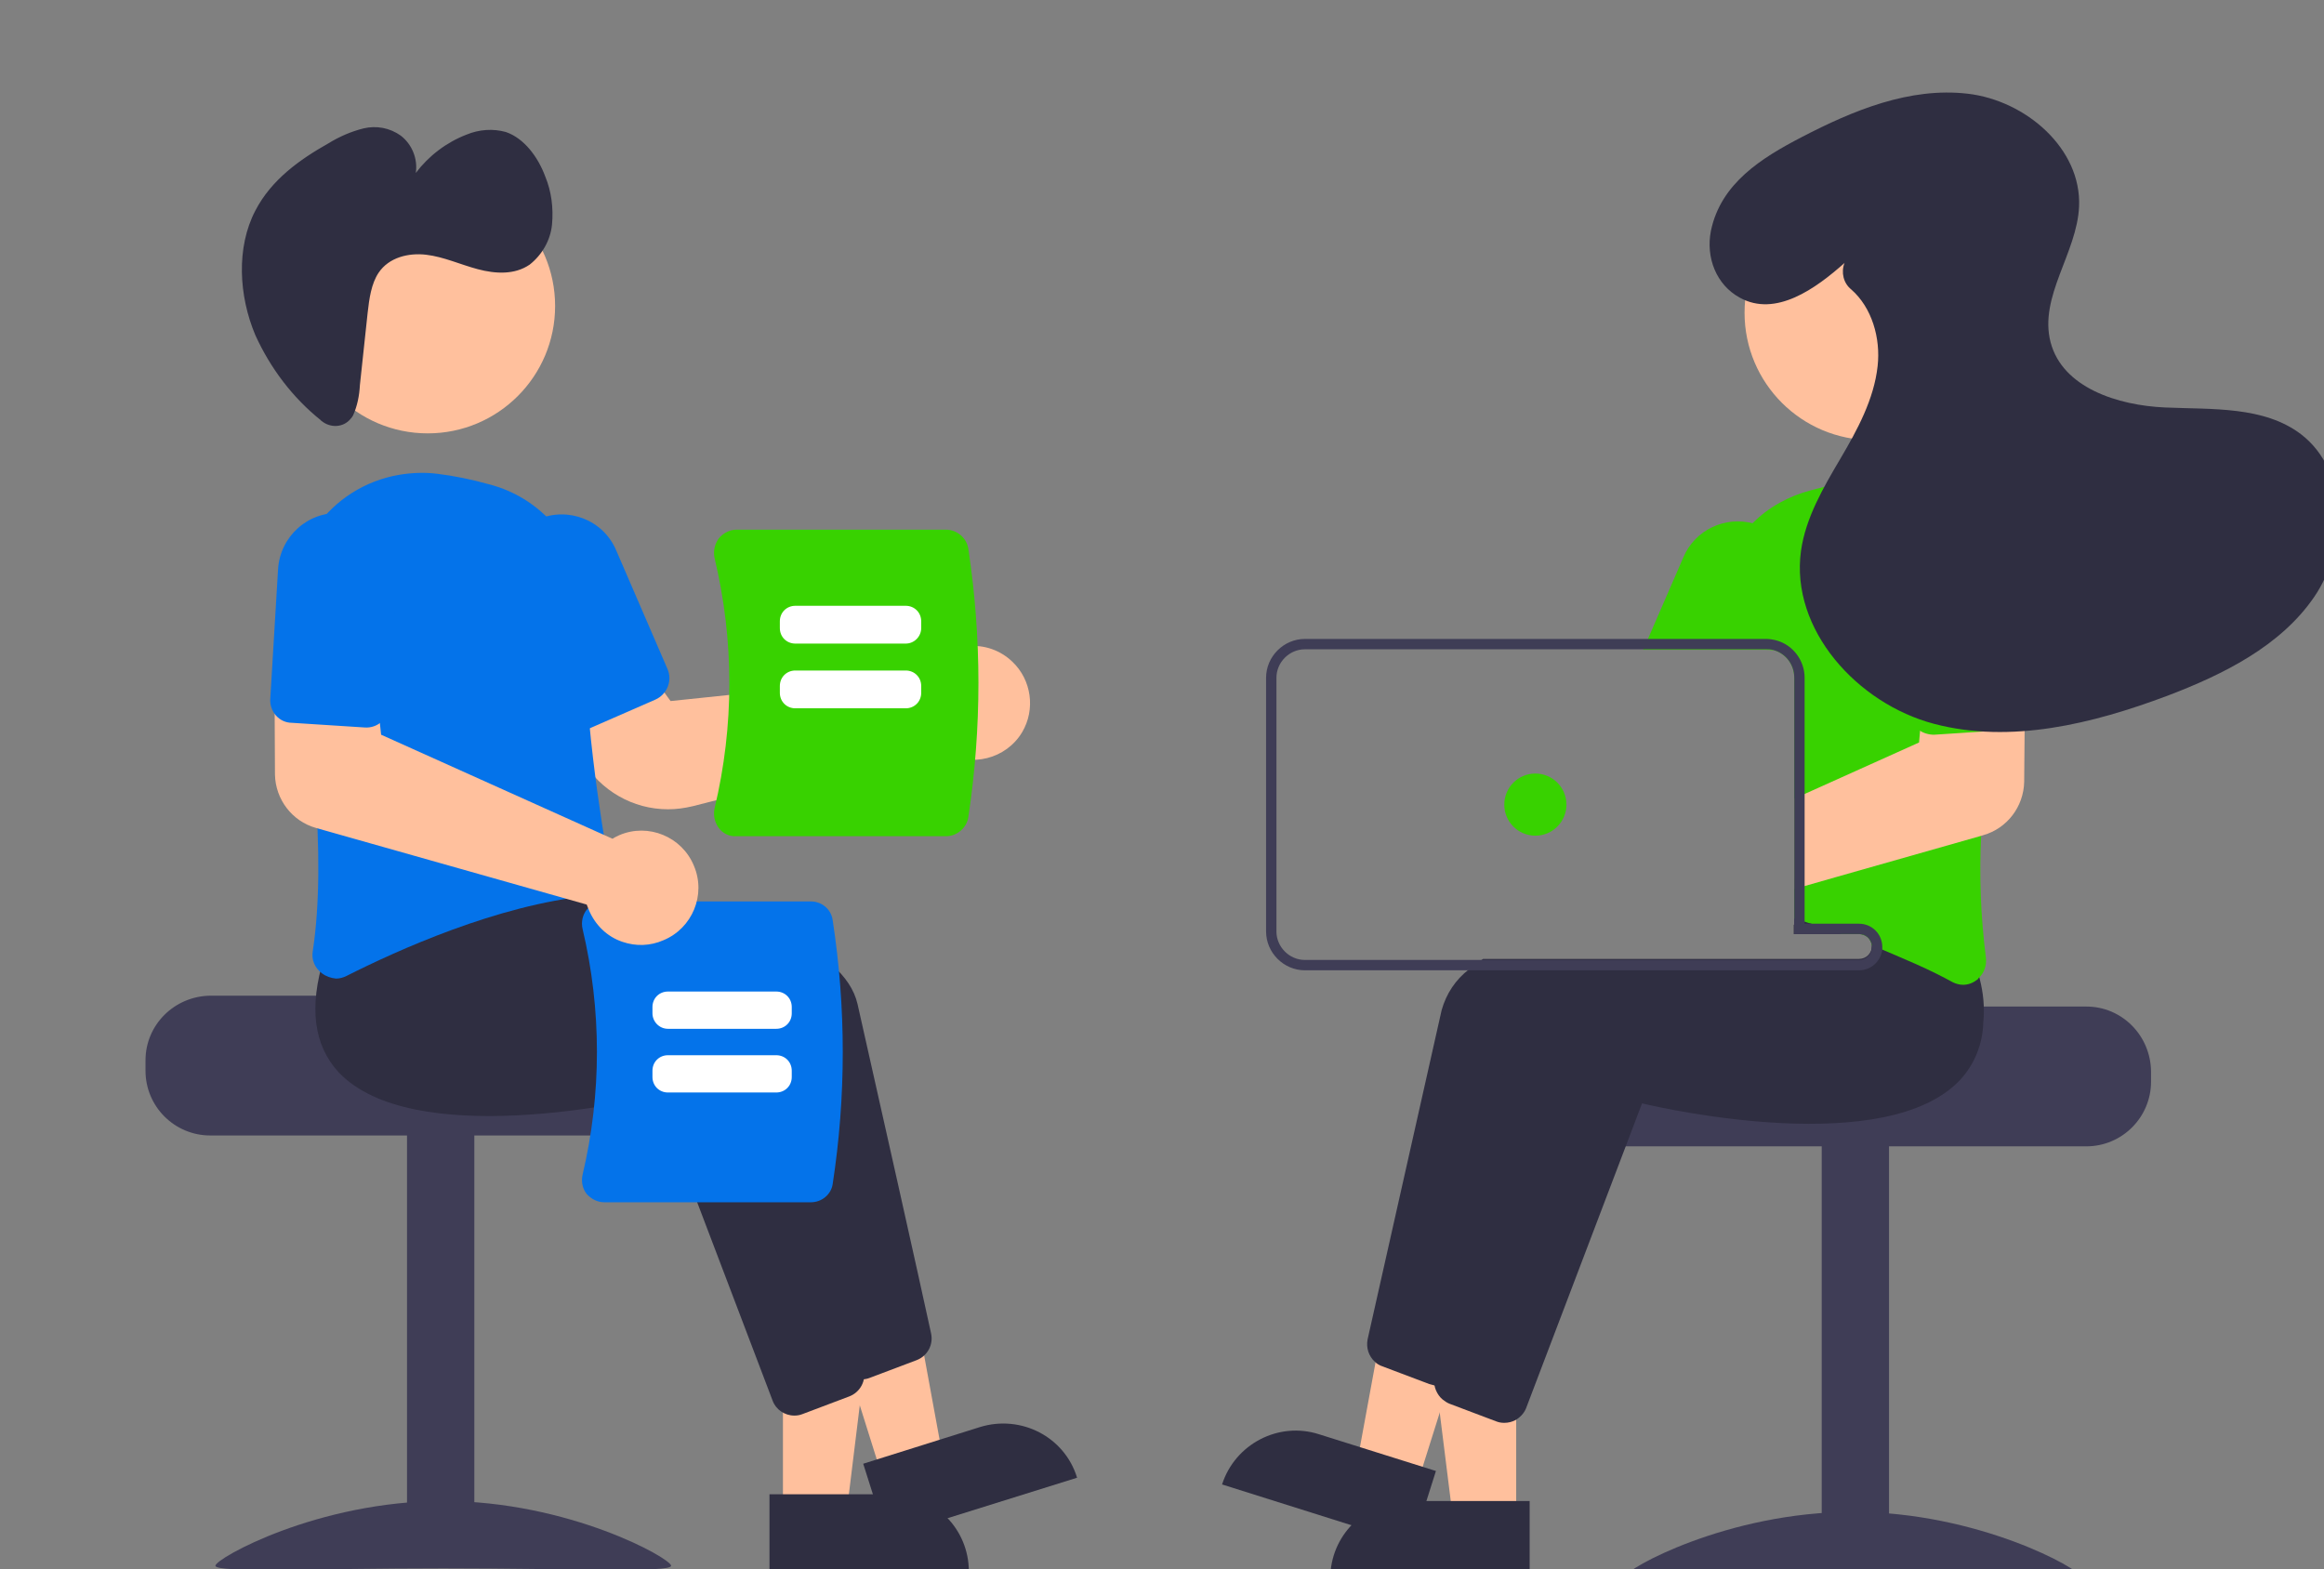
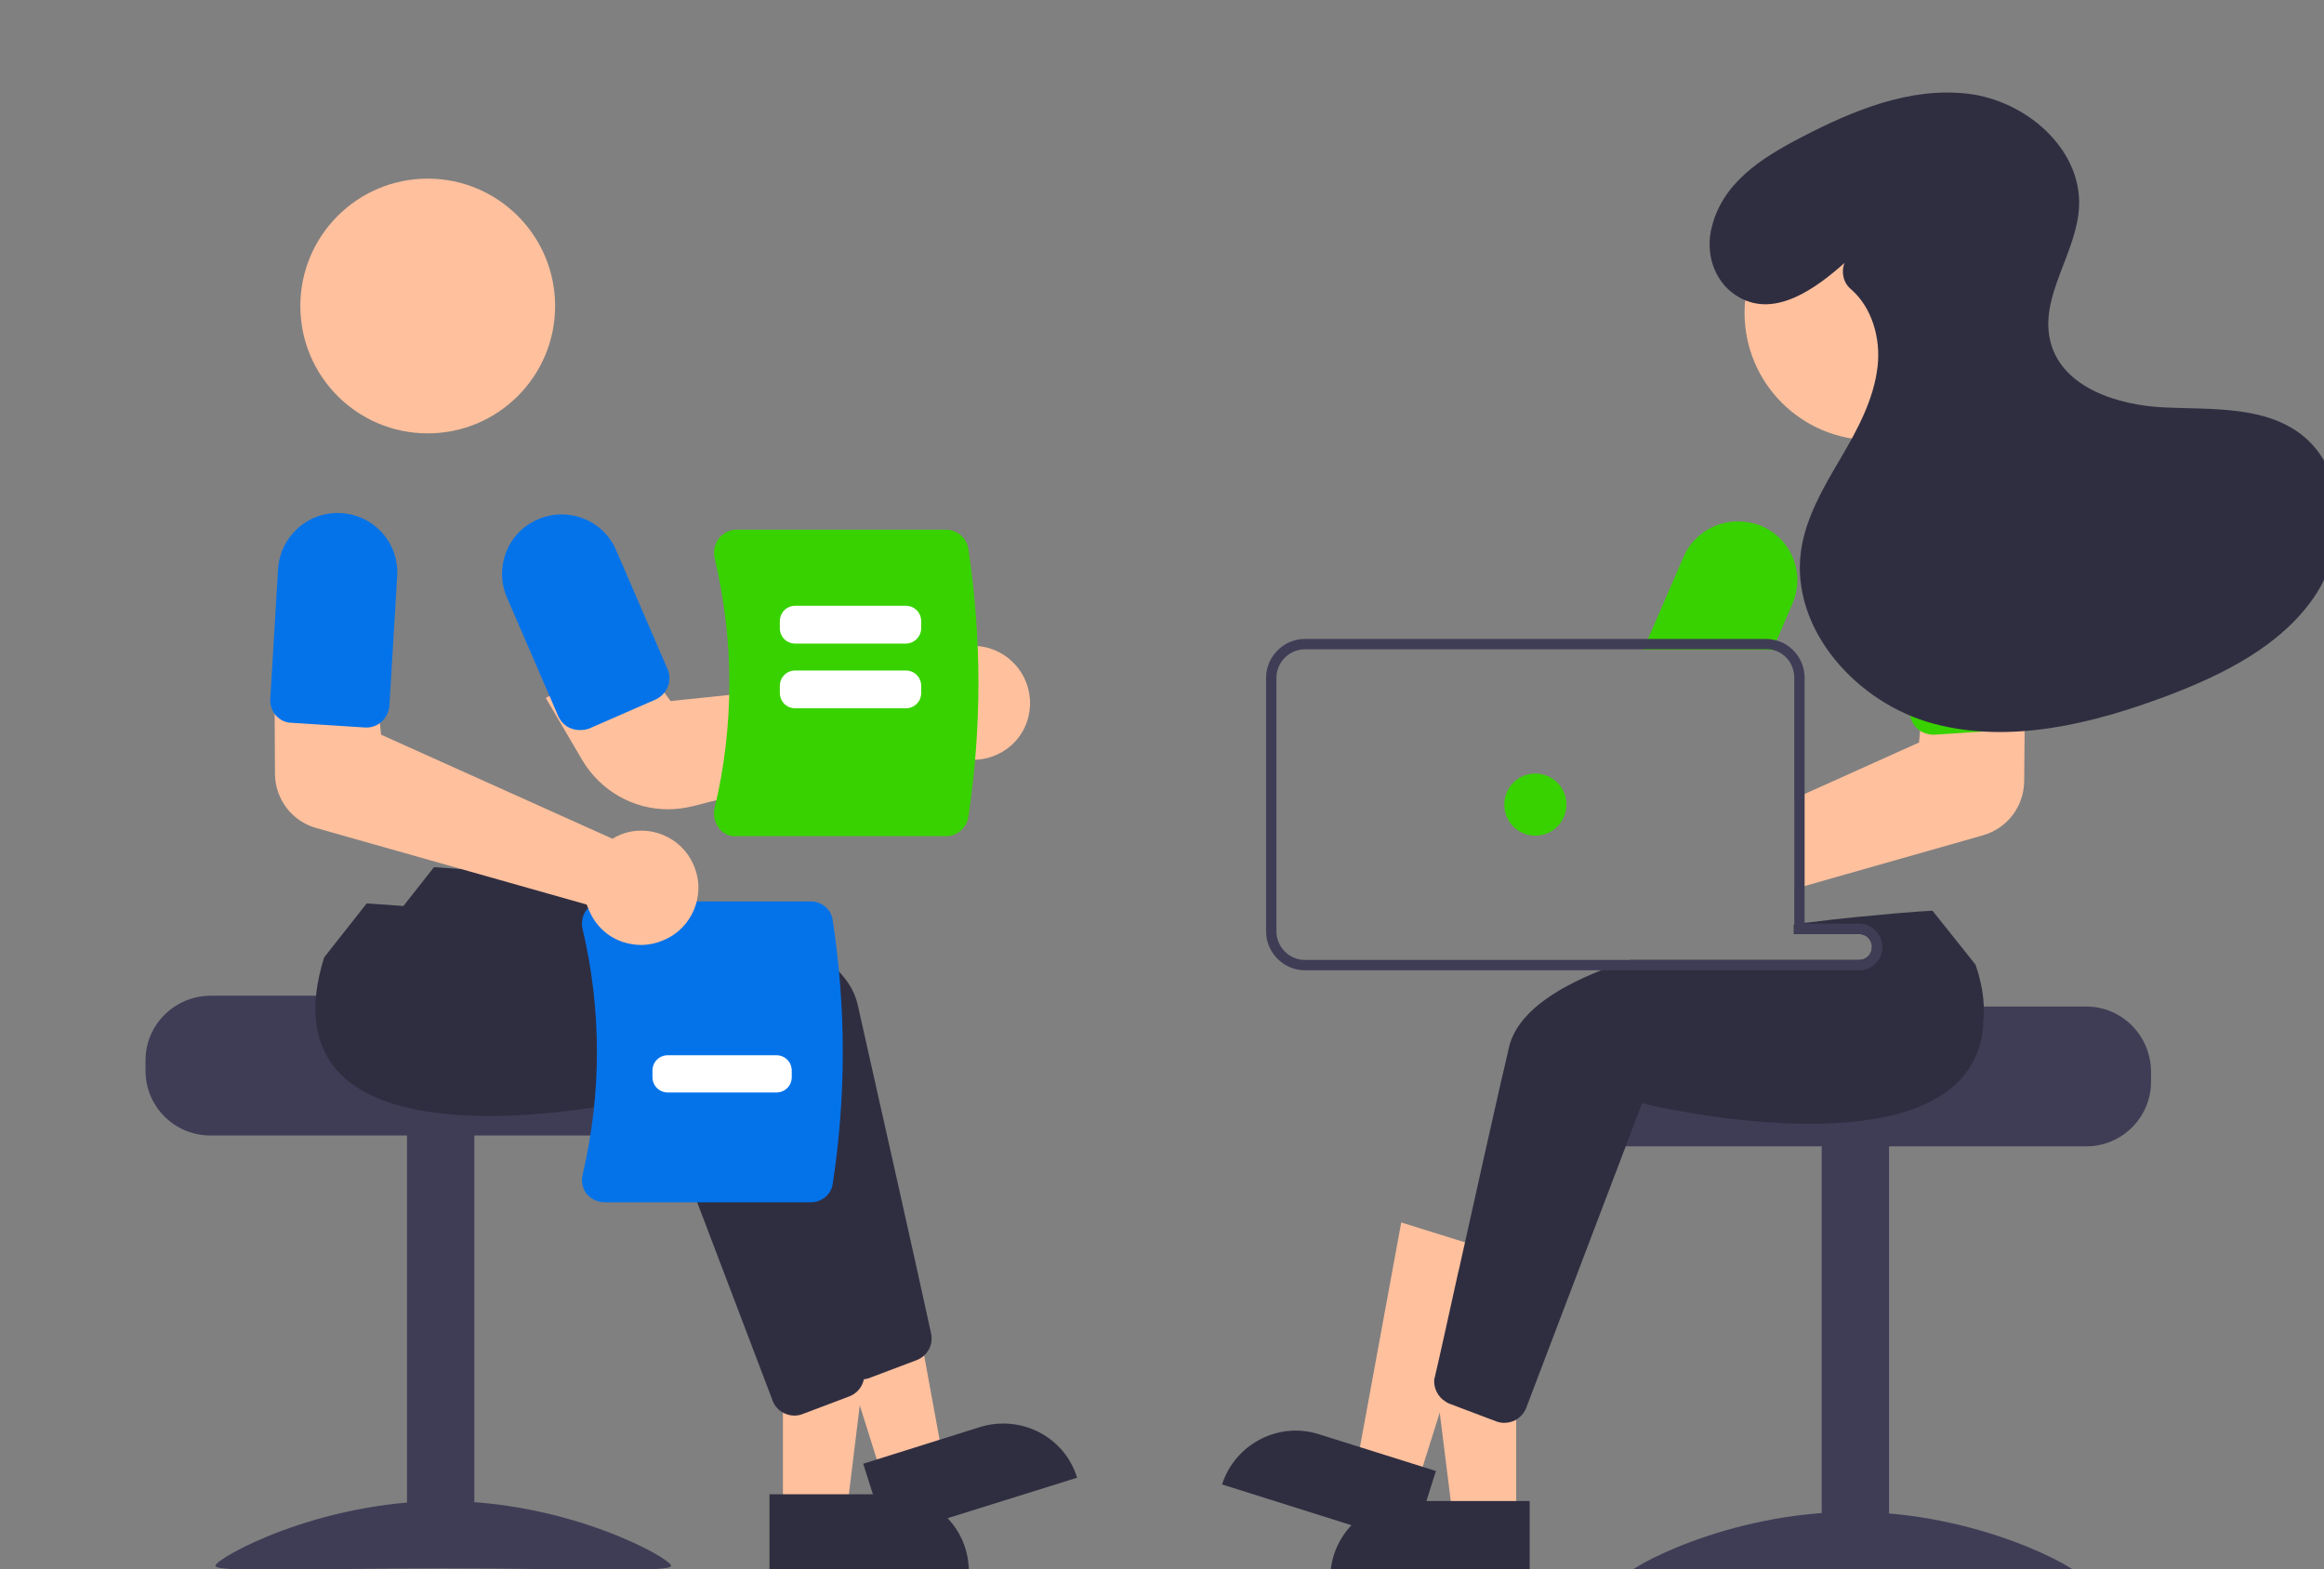
<svg xmlns="http://www.w3.org/2000/svg" x="0px" y="0px" viewBox="0 0 448.8 303.1" style="vertical-align: middle; max-width: 100%; width: 100%;" width="100%">
  <rect x="0" y="0" width="448.8" height="303.1" fill="#808080" stroke="none" />
  <path d="M402.9,194.4h-48c0,1.4-49.5,2.5-49.5,2.5c-0.8,0.6-1.5,1.3-2.1,2c-1.9,2.2-2.9,5.1-2.9,8v2   c0,6.9,5.6,12.5,12.5,12.5h90c6.9,0,12.5-5.6,12.5-12.5v-2C415.3,200,409.8,194.4,402.9,194.4z" fill="#3F3D56">
   </path>
  <rect x="351.8" y="220.9" width="13" height="84" fill="#3F3D56">
   </rect>
  <path d="M401.8,304.5c0,1.4-19.7,0.5-44,0.5s-44,0.9-44-0.5s19.7-12.5,44-12.5S401.8,303.1,401.8,304.5z" fill="#3F3D56">
   </path>
  <polygon points="292.8,293.4 280.6,293.4 274.7,246.1 292.8,246.1" fill="rgb(255,192,157)">
   </polygon>
  <path d="M271.8,289.9h23.6l0,0v14.9l0,0h-38.5l0,0l0,0C256.9,296.6,263.6,289.9,271.8,289.9L271.8,289.9z" fill="#2F2E41">
   </path>
  <polygon points="273.7,286.6 262,282.9 270.6,236.1 287.9,241.5" fill="rgb(255,192,157)">
   </polygon>
  <path d="M254.7,277l22.6,7.1l0,0l-4.5,14.2l0,0L236,286.7l0,0l0,0C238.5,278.9,246.9,274.5,254.7,277z" fill="#2F2E41">
   </path>
-   <path d="M370,186.2c-0.3-2.4-0.8-4.7-1.5-7l-2.3-2.9l-6-7.5l-0.3,0c-0.4,0-2.3,0.1-5.1,0.3h0c-1.8,0.1-3.9,0.3-6.3,0.5   c-0.6,0.1-1.3,0.1-2,0.2v10.4H359c1.3,0,2.3,0.9,2.5,2.2c0,0.1,0,0.2,0,0.3c0,1.4-1.1,2.5-2.5,2.5h-72.6c-0.9,0.6-1.8,1.3-2.7,2   c-2.6,2-4.4,4.7-5.3,7.9c-4.2,18.6-12,53.4-14.3,63.6c-0.3,1.6,0.2,3.2,1.4,4.3c0.4,0.4,0.9,0.7,1.5,0.9l9,3.4   c0.4,0.1,0.8,0.2,1.1,0.3c0,0,0.1,0,0.1,0c0.1,0,0.2,0,0.3,0c1.9,0,3.5-1.2,4.2-2.9l7.1-18.7l11-28.8l4.3-11.4   c5,1.2,47.2,10.5,61.4-4.5c1.4-1.5,2.5-3.2,3.2-5.1C370.1,193.1,370.5,189.6,370,186.2z" fill="#2F2E41">
-    </path>
  <path d="M382.3,189c-0.2-0.9-0.5-1.8-0.8-2.7l-8.3-10.4l-0.3,0c-0.5,0-3,0.2-6.8,0.5c-4.3,0.4-10.3,0.9-17.1,1.8   c-0.2,0-0.4,0-0.6,0.1c-0.7,0.1-1.3,0.2-2,0.3v1.8H359c1.3,0,2.3,0.9,2.5,2.2c0,0.1,0,0.2,0,0.3c0,1.4-1.1,2.5-2.5,2.5h-44.2   c-1.9,0.6-3.8,1.3-5.6,2c-9.3,3.7-16.3,8.5-17.8,14.9c-0.5,2.1-1,4.5-1.6,6.9c-2.1,9.2-4.6,20.5-6.9,30.8v0   c-0.5,2.1-0.9,4.2-1.4,6.2c-1.9,8.6-3.5,15.9-4.4,19.7c0,0.1,0,0.2-0.1,0.3v0c-0.1,0.8,0,1.6,0.3,2.3l0,0v0c0.3,0.7,0.7,1.3,1.3,1.8   c0.4,0.3,0.8,0.6,1.3,0.8l9,3.4c0.5,0.2,1,0.3,1.6,0.3c0.8,0,1.5-0.2,2.1-0.5c0.9-0.5,1.7-1.3,2.1-2.3l19.4-51l3-7.9   c5,1.2,47.2,10.5,61.4-4.5c2.8-3,4.4-7,4.5-11.1C383.3,194.5,383,191.7,382.3,189z" fill="#2F2E41">
-    </path>
-   <path d="M381.1,100.7c-0.2-0.2-0.3-0.4-0.5-0.6c-5.4-5.7-13.2-8.4-21-7.4c-3.3,0.4-6.7,1.1-9.9,2   c-4.2,1.1-8.1,3.2-11.2,6.3c-4.9,4.8-7.6,11.4-7.4,18.2c0,1.4,0,2.8,0,4.2c0,0.7,0,1.3,0,2h9.9c0.4,0,0.9,0,1.3,0.1   c2.5,0.6,4.2,2.8,4.2,5.4v46.5c0.7,0.2,1.3,0.4,2,0.6c0.2,0.1,0.4,0.1,0.6,0.2c0.2,0.1,0.5,0.1,0.7,0.2c2,0.6,4,1.3,5.9,2h3.3   c1.3,0,2.3,0.9,2.5,2.2c0.7,0.3,1.3,0.5,2,0.8c2.3,1,4.5,1.9,6.5,2.8c2.7,1.2,5.1,2.4,7.1,3.5c0.6,0.3,1.3,0.5,2,0.5   c0.9,0,1.8-0.3,2.6-0.9c0.2-0.1,0.3-0.2,0.4-0.4c1.1-1,1.6-2.5,1.4-4c-1-7.9-1.3-15.8-0.9-23.7c0.3-6.7,0.9-13.5,1.7-20.1   c0.4-3.6,0.9-7.1,1.4-10.4c0.5-3.2,1-6.3,1.5-9.2C388.5,114,386.3,106.4,381.1,100.7z" fill="rgb(56,210,0)">
   </path>
  <path d="M340.2,101.6c-0.5-0.2-1-0.4-1.6-0.5c-5.5-1.5-11.3,1.3-13.5,6.5l-6.9,15.9l-0.9,2H341c0.4,0,0.9,0,1.3,0.1   l0.8-1.9l3-7C348.7,110.8,346,104.1,340.2,101.6z" fill="rgb(56,210,0)">
   </path>
  <circle cx="361.5" cy="60.4" r="24.6" fill="rgb(255,192,157)">
   </circle>
  <path d="M385.8,130.8l-14,0.4l-1,9.9l-0.2,2.3l-22,9.9l-2,0.9v17.5l2-0.6l6.3-1.8h0l27.8-7.9l0.3-0.1   c4.6-1.3,7.8-5.5,7.9-10.3l0.1-11.6l0.1-8.6L385.8,130.8z" fill="rgb(255,192,157)">
   </path>
  <path d="M390.3,111.3c-0.4-6.3-5.8-11.2-12.2-10.8c-6.3,0.4-11.2,5.8-10.8,12.2l0,0l1.5,25c0.1,1.3,0.8,2.6,1.8,3.3   c0.8,0.6,1.9,0.9,2.9,0.9l10.7-0.7l3.3-0.2c1.2-0.1,2.3-0.6,3.1-1.5c0.1-0.1,0.2-0.2,0.2-0.3c0.6-0.9,0.9-1.9,0.9-3L390.3,111.3z" fill="rgb(56,210,0)">
   </path>
  <path d="M349.8,178.4h-1.3v-0.1c-0.7,0.1-1.3,0.2-2,0.3v1.8h9.2C353.8,179.7,351.9,179,349.8,178.4z M349.8,178.4h-1.3   v-0.1c-0.7,0.1-1.3,0.2-2,0.3v1.8h9.2C353.8,179.7,351.9,179,349.8,178.4z M359,178.4h-10.5v-47.5c0-3.3-2.2-6.3-5.4-7.2   c-0.7-0.2-1.4-0.3-2.1-0.3h-89c-4.1,0-7.5,3.4-7.5,7.5v49c0,4.1,3.4,7.5,7.5,7.5h107c2.3,0,4.2-1.7,4.5-4c0-0.2,0-0.3,0-0.5   C363.5,180.4,361.5,178.4,359,178.4L359,178.4z M361.5,182.9c0,1.4-1.1,2.5-2.5,2.5H252c-3,0-5.5-2.5-5.5-5.5v-49   c0-3,2.5-5.5,5.5-5.5h89c0.4,0,0.9,0,1.3,0.1c2.5,0.6,4.2,2.8,4.2,5.4v49.5H359c1.3,0,2.3,0.9,2.5,2.2   C361.5,182.7,361.5,182.8,361.5,182.9L361.5,182.9z M349.8,178.4h-1.3v-0.1c-0.7,0.1-1.3,0.2-2,0.3v1.8h9.2   C353.8,179.7,351.9,179,349.8,178.4z" fill="#3F3D56">
   </path>
  <circle cx="296.5" cy="155.4" r="6" fill="rgb(56,210,0)">
   </circle>
  <path d="M356.3,50.7c-5.7,5.1-13.4,10.6-20.3,6.8c-4.6-2.5-6.6-7.8-5.6-12.9c1.9-9.2,9.8-14.1,17.5-18.1   c10-5.2,20.9-9.7,32.1-8.4s22,10.6,21.5,21.8c-0.4,9-7.8,17.4-5.5,26.2c2.3,8.8,13,12.2,22.1,12.6s19.1-0.3,26.3,5.2   c9.2,7.1,9,21.9,2.5,31.4s-17.6,15-28.4,19.1c-14.4,5.4-30.2,9.3-45,5.4s-27.8-18.2-25.7-33.4c0.9-6.4,4.3-12.2,7.6-17.8   s6.5-11.5,7.2-17.9c0.6-5.4-1.1-11.3-5.1-14.8c-1.5-1.2-2-3.3-1.3-5.1L356.3,50.7z" fill="#2F2E41">
   </path>
  <path d="M28.1,204.8v2c0,6.9,5.6,12.5,12.5,12.5h90c6.9,0,12.5-5.6,12.5-12.5v-2c0-2.9-1-5.8-2.9-8   c-0.6-0.7-1.3-1.4-2.1-2c0,0-49.5-1.1-49.5-2.5h-48C33.7,192.4,28.1,197.9,28.1,204.8z" fill="#3F3D56">
   </path>
  <rect x="78.6" y="218.8" width="13" height="84" fill="#3F3D56">
   </rect>
-   <path d="M41.6,302.4c0,1.4,19.7,0.5,44,0.5s44,0.9,44-0.5s-19.7-12.5-44-12.5S41.6,301,41.6,302.4z" fill="#3F3D56">
+   <path d="M41.6,302.4c0,1.4,19.7,0.5,44,0.5s44,0.9,44-0.5s-19.7-12.5-44-12.5S41.6,301,41.6,302.4" fill="#3F3D56">
   </path>
  <polygon points="151.2,292.1 163.5,292.1 169.3,244.8 151.2,244.8" fill="rgb(255,192,157)">
   </polygon>
  <path d="M187.1,303.5l-38.5,0l0,0l0-14.9l0,0l23.6,0C180.5,288.6,187.1,295.3,187.1,303.5L187.1,303.5L187.1,303.5   L187.1,303.5z" fill="#2F2E41">
   </path>
  <polygon points="170.4,285.3 182.1,281.6 173.5,234.7 156.2,240.1" fill="rgb(255,192,157)">
   </polygon>
  <path d="M208,285.4l-36.8,11.5l0,0l-4.5-14.2l0,0l22.6-7.1C197.2,273.2,205.6,277.5,208,285.4L208,285.4L208,285.4   L208,285.4z" fill="#2F2E41">
   </path>
  <path d="M162.2,263.5l-22.4-58.9c-5,1.2-47.2,10.5-61.4-4.5c-4.8-5.2-5.8-12.6-2.8-22.2l8.2-10.4l0.3,0   c3.1,0.2,76.4,4.3,81.5,26.4c4.2,18.6,12,53.4,14.2,63.6c0.5,2.2-0.7,4.4-2.8,5.2l-9,3.4c-0.5,0.2-1,0.3-1.6,0.3   C164.5,266.4,162.8,265.2,162.2,263.5z" fill="#2F2E41">
   </path>
  <path d="M149.2,270.5l-22.4-58.9c-5,1.2-47.2,10.5-61.4-4.5c-4.8-5.2-5.8-12.6-2.8-22.2l8.2-10.4l0.3,0   c3.1,0.2,76.4,4.3,81.5,26.4c4.2,18.6,12,53.4,14.2,63.6c0.5,2.2-0.7,4.4-2.8,5.2l-9,3.4c-0.5,0.2-1,0.3-1.6,0.3   C151.5,273.4,149.8,272.2,149.2,270.5z" fill="#2F2E41">
   </path>
  <path d="M129,156.3c-6.8,0-13-3.6-16.5-9.4l-7.1-12.1l16.9-9.3l7.2,9.9l48.8-5.1c0.2-0.4,0.5-0.8,0.8-1.2l0,0   c1.9-2.5,4.8-4.1,7.9-4.3c3.1-0.3,6.2,0.8,8.5,3c3.7,3.5,4.5,9.2,1.9,13.6c-3.1,5.2-9.9,6.9-15.1,3.8c-0.4-0.2-0.7-0.4-1-0.7   c-0.3-0.2-0.6-0.5-0.8-0.7l-46.7,11.9C132.1,156.1,130.6,156.3,129,156.3z" fill="rgb(255,192,157)">
   </path>
-   <path d="M62.2,188c-1.4-1-2.1-2.7-1.8-4.3c2.8-18.3-0.4-44.6-3.6-63.4c-2.3-13.5,6.8-26.3,20.3-28.6   c2.4-0.4,4.9-0.5,7.3-0.2c3.3,0.4,6.7,1.1,9.9,2l0,0c11.2,2.8,18.9,13,18.6,24.5c-0.5,18.2,3.2,40.8,4.8,49.7   c0.2,1.2-0.1,2.5-0.8,3.5c-0.7,1-1.9,1.6-3.1,1.8c-17.8,1.8-37,10.5-46.9,15.5c-0.6,0.3-1.3,0.5-2,0.5C63.9,188.9,63,188.6,62.2,188   z" fill="rgb(4,115,234)">
-    </path>
  <path d="M110.3,140.7c-1.1-0.4-2-1.3-2.5-2.4l-9.9-22.9c-2.5-5.8,0.1-12.6,6-15.1c5.8-2.5,12.6,0.1,15.1,6c0,0,0,0,0,0   l9.9,22.9c1,2.3-0.1,4.9-2.3,5.9l-12.8,5.6C112.7,141.1,111.4,141.1,110.3,140.7L110.3,140.7z" fill="rgb(4,115,234)">
   </path>
  <circle cx="82.6" cy="59.1" r="24.6" fill="rgb(255,192,157)">
   </circle>
-   <path d="M67.7,80.9c-1.4,1.7-3.9,1.8-5.6,0.4c0,0-0.1,0-0.1-0.1c-5.5-4.4-9.8-10.1-12.7-16.5c-3.2-7.6-3.7-16.9,0-24   c3.1-6,8.6-9.9,14.1-13c2.1-1.3,4.4-2.3,6.8-2.9c2.5-0.6,5.1-0.1,7.2,1.4c2.2,1.7,3.3,4.5,2.9,7.2c2.5-3.3,5.9-5.9,9.8-7.4   c2.4-1,5.1-1.2,7.6-0.5c3.5,1.2,6.2,4.8,7.6,8.6c1.2,2.9,1.6,6.1,1.3,9.3c-0.3,3-1.9,5.8-4.3,7.7c-2.9,2-6.6,1.8-10,0.9   s-6.6-2.4-10-2.8s-7.2,0.5-9.2,3.5c-1.4,2.1-1.8,5-2.1,7.7l-1.5,14c-0.1,2-0.5,4-1.3,5.8C68.1,80.4,67.9,80.7,67.7,80.9z" fill="#2F2E41">
-    </path>
  <path d="M156.6,232.2h-39.9c-1.3,0-2.5-0.6-3.4-1.6c-0.8-1-1.1-2.4-0.8-3.7c3.7-15.6,3.7-31.9,0-47.5   c-0.3-1.3,0-2.7,0.8-3.7c0.8-1,2-1.6,3.4-1.6h39.9c2.1,0,3.9,1.5,4.2,3.6c2.6,16.9,2.6,34.1,0,51   C160.5,230.7,158.7,232.2,156.6,232.2z" fill="rgb(4,115,234)">
-    </path>
-   <path d="M126,195.7v-1.2c0-1.7,1.3-3,3-3h20.9c1.7,0,3,1.3,3,3v1.2c0,1.7-1.3,3-3,3H129   C127.3,198.7,126,197.3,126,195.7z" fill="#FFFFFF">
   </path>
  <path d="M126,208v-1.2c0-1.7,1.3-3,3-3h20.9c1.7,0,3,1.3,3,3v1.2c0,1.7-1.3,3-3,3H129C127.3,211,126,209.7,126,208z" fill="#FFFFFF">
   </path>
  <path d="M138.8,159.9c-0.8-1.1-1.1-2.5-0.8-3.8c3.8-15.9,3.8-32.4,0-48.3c-0.3-1.3,0-2.7,0.8-3.8c0.8-1,2.1-1.7,3.4-1.7   h40.5c2.1,0,4,1.6,4.3,3.7c2.6,17.2,2.6,34.6,0,51.8c-0.3,2.1-2.2,3.7-4.3,3.7h-40.5C140.9,161.6,139.6,161,138.8,159.9z" fill="rgb(56,210,0)">
   </path>
  <path d="M174.9,124.3h-21.3c-1.7,0-3-1.3-3-3V120c0-1.7,1.3-3,3-3h21.3c1.7,0,3,1.3,3,3v1.3   C177.9,122.9,176.6,124.3,174.9,124.3z" fill="#FFFFFF">
   </path>
  <path d="M174.9,136.8h-21.3c-1.7,0-3-1.3-3-3v-1.3c0-1.7,1.3-3,3-3h21.3c1.7,0,3,1.3,3,3v1.3   C177.9,135.5,176.6,136.8,174.9,136.8z" fill="#FFFFFF">
   </path>
  <path d="M120.2,181.9c-3-1-5.3-3.3-6.5-6.2c-0.1-0.3-0.3-0.7-0.4-1L61,159.9c-4.6-1.3-7.8-5.5-7.9-10.3L53,129.3   l19.3,0.5l1.3,12.1l44.7,20.1c0.4-0.3,0.9-0.5,1.3-0.7h0c5.6-2.4,12.1,0.3,14.4,5.9c2.4,5.6-0.3,12.1-5.9,14.4   C125.6,182.7,122.8,182.8,120.2,181.9z" fill="rgb(255,192,157)">
   </path>
  <path d="M53.3,138.2c-0.8-0.9-1.2-2.1-1.1-3.3l1.5-25c0.4-6.3,5.8-11.2,12.2-10.8s11.2,5.8,10.8,12.2c0,0,0,0,0,0   l-1.5,25c-0.2,2.5-2.3,4.4-4.8,4.2l-14-0.9C55.2,139.6,54.1,139.1,53.3,138.2L53.3,138.2z" fill="rgb(4,115,234)">
   </path>
</svg>